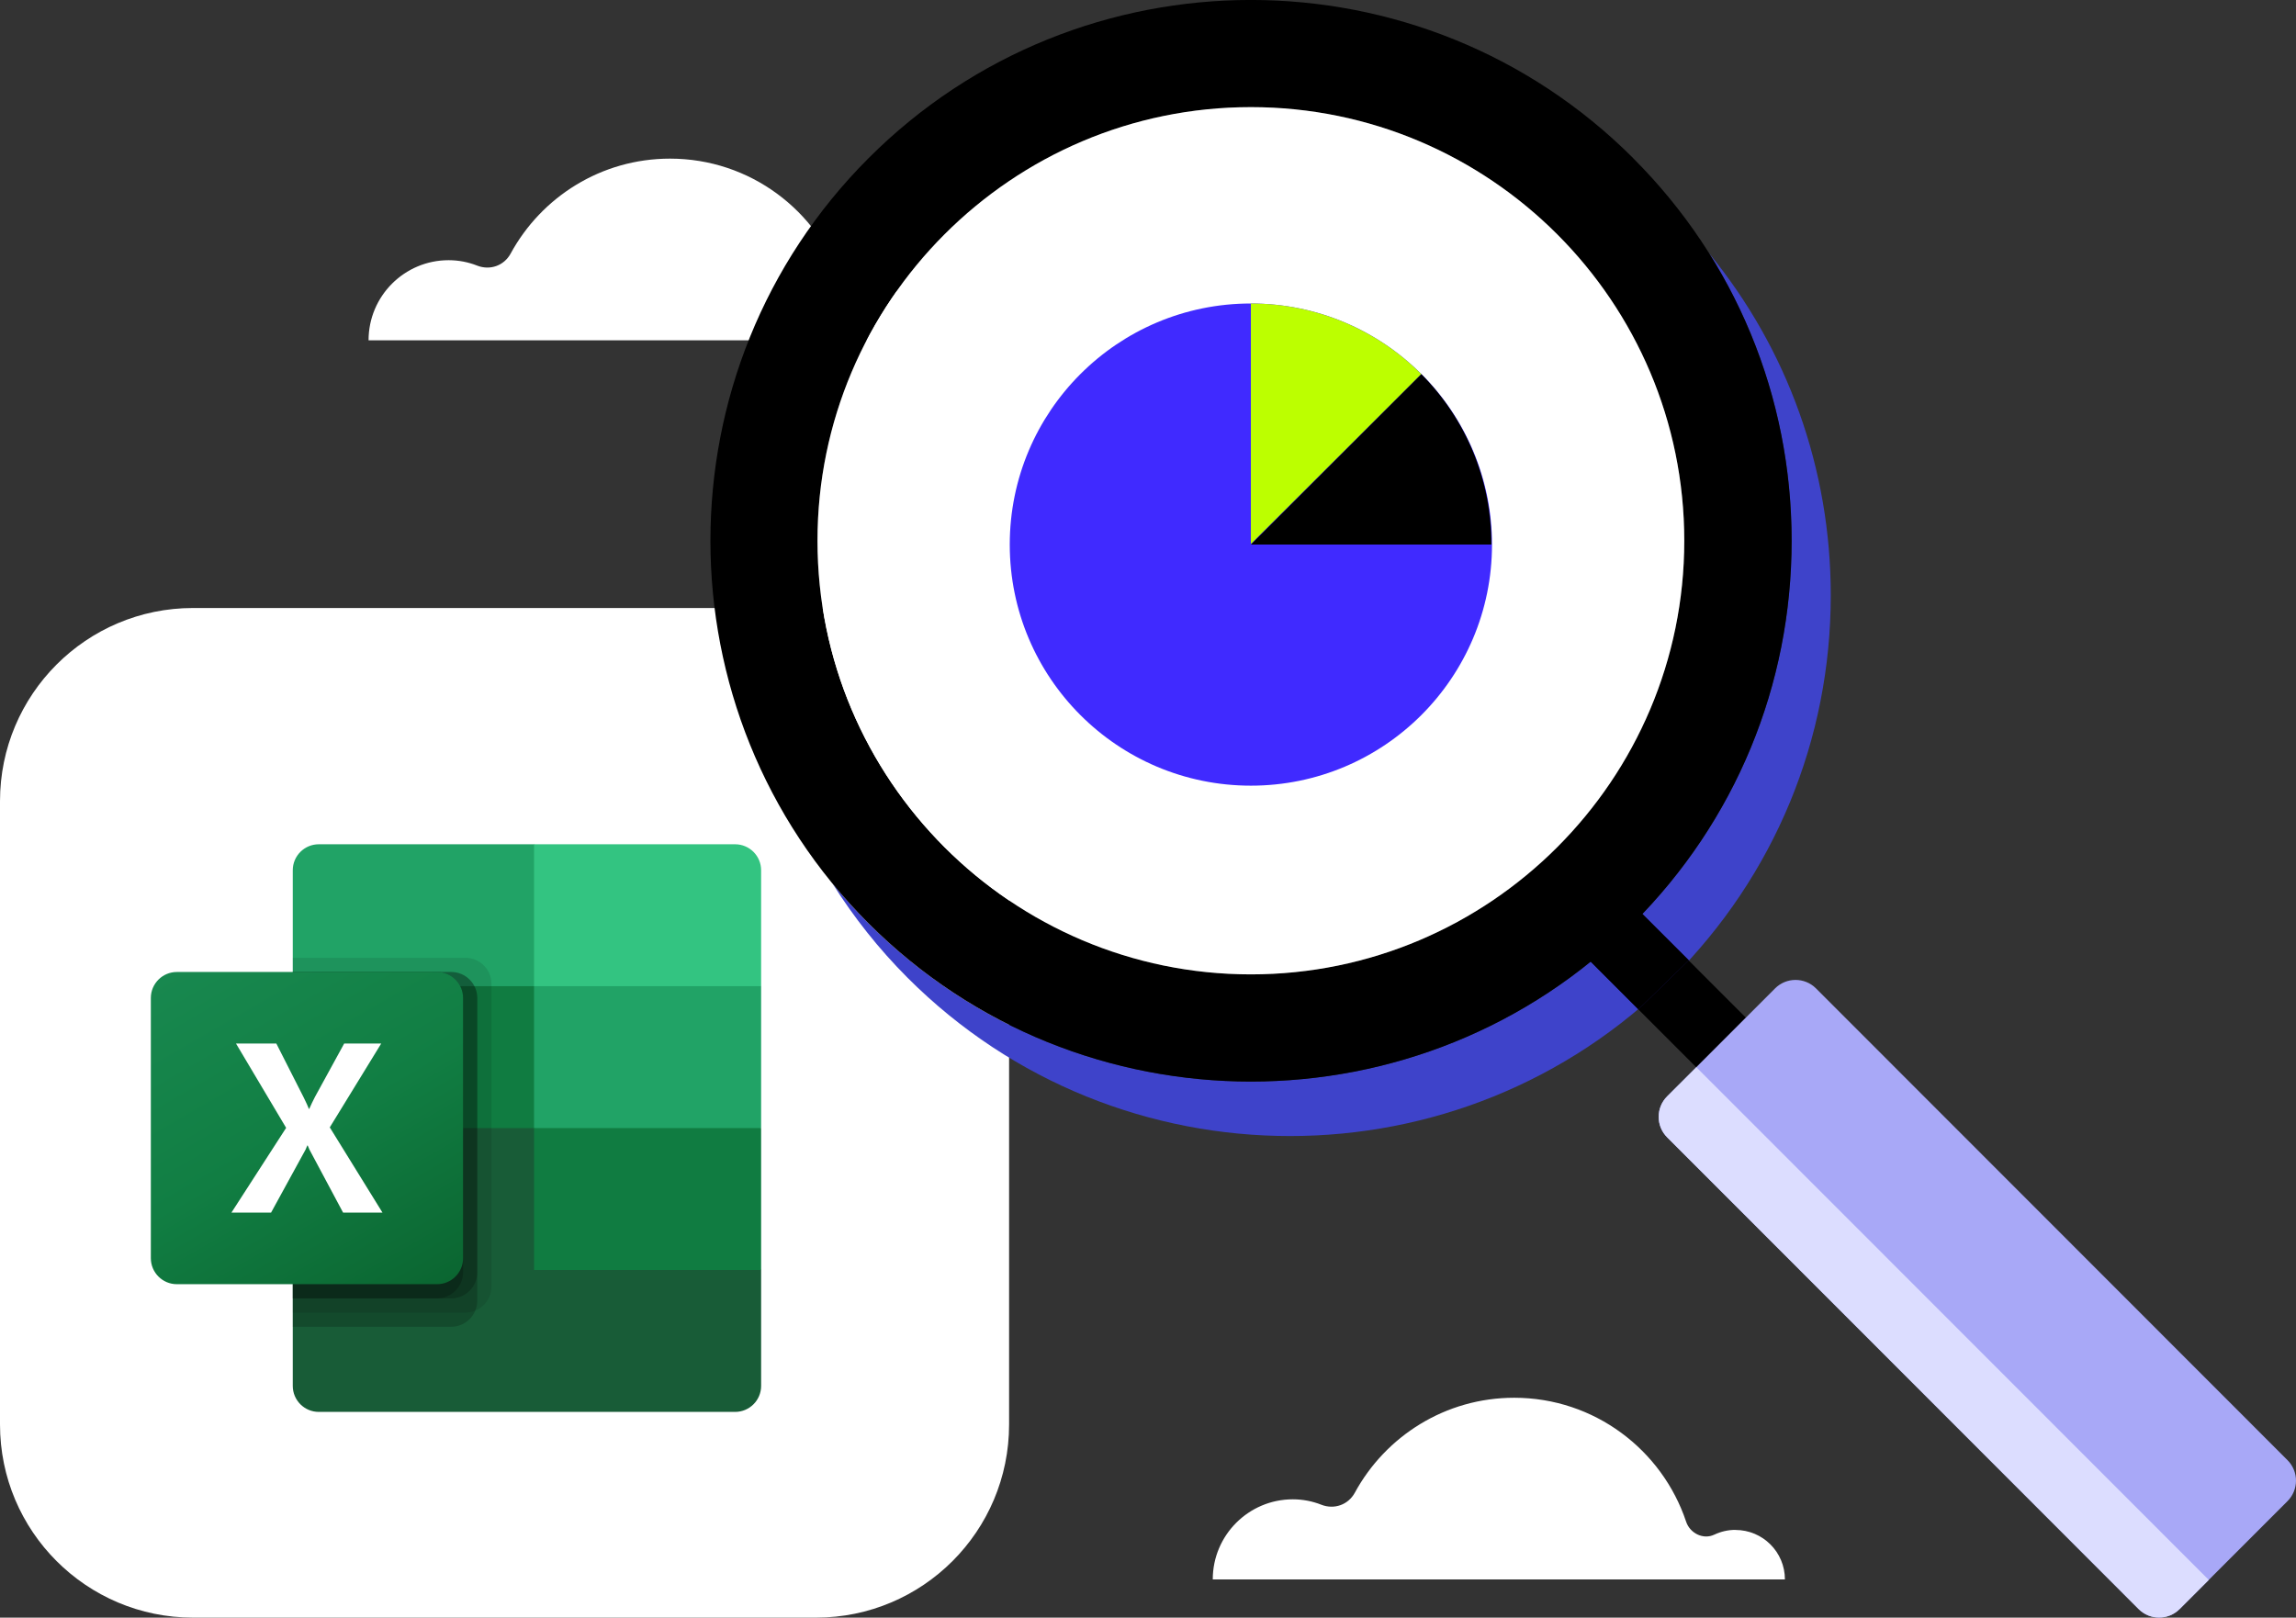
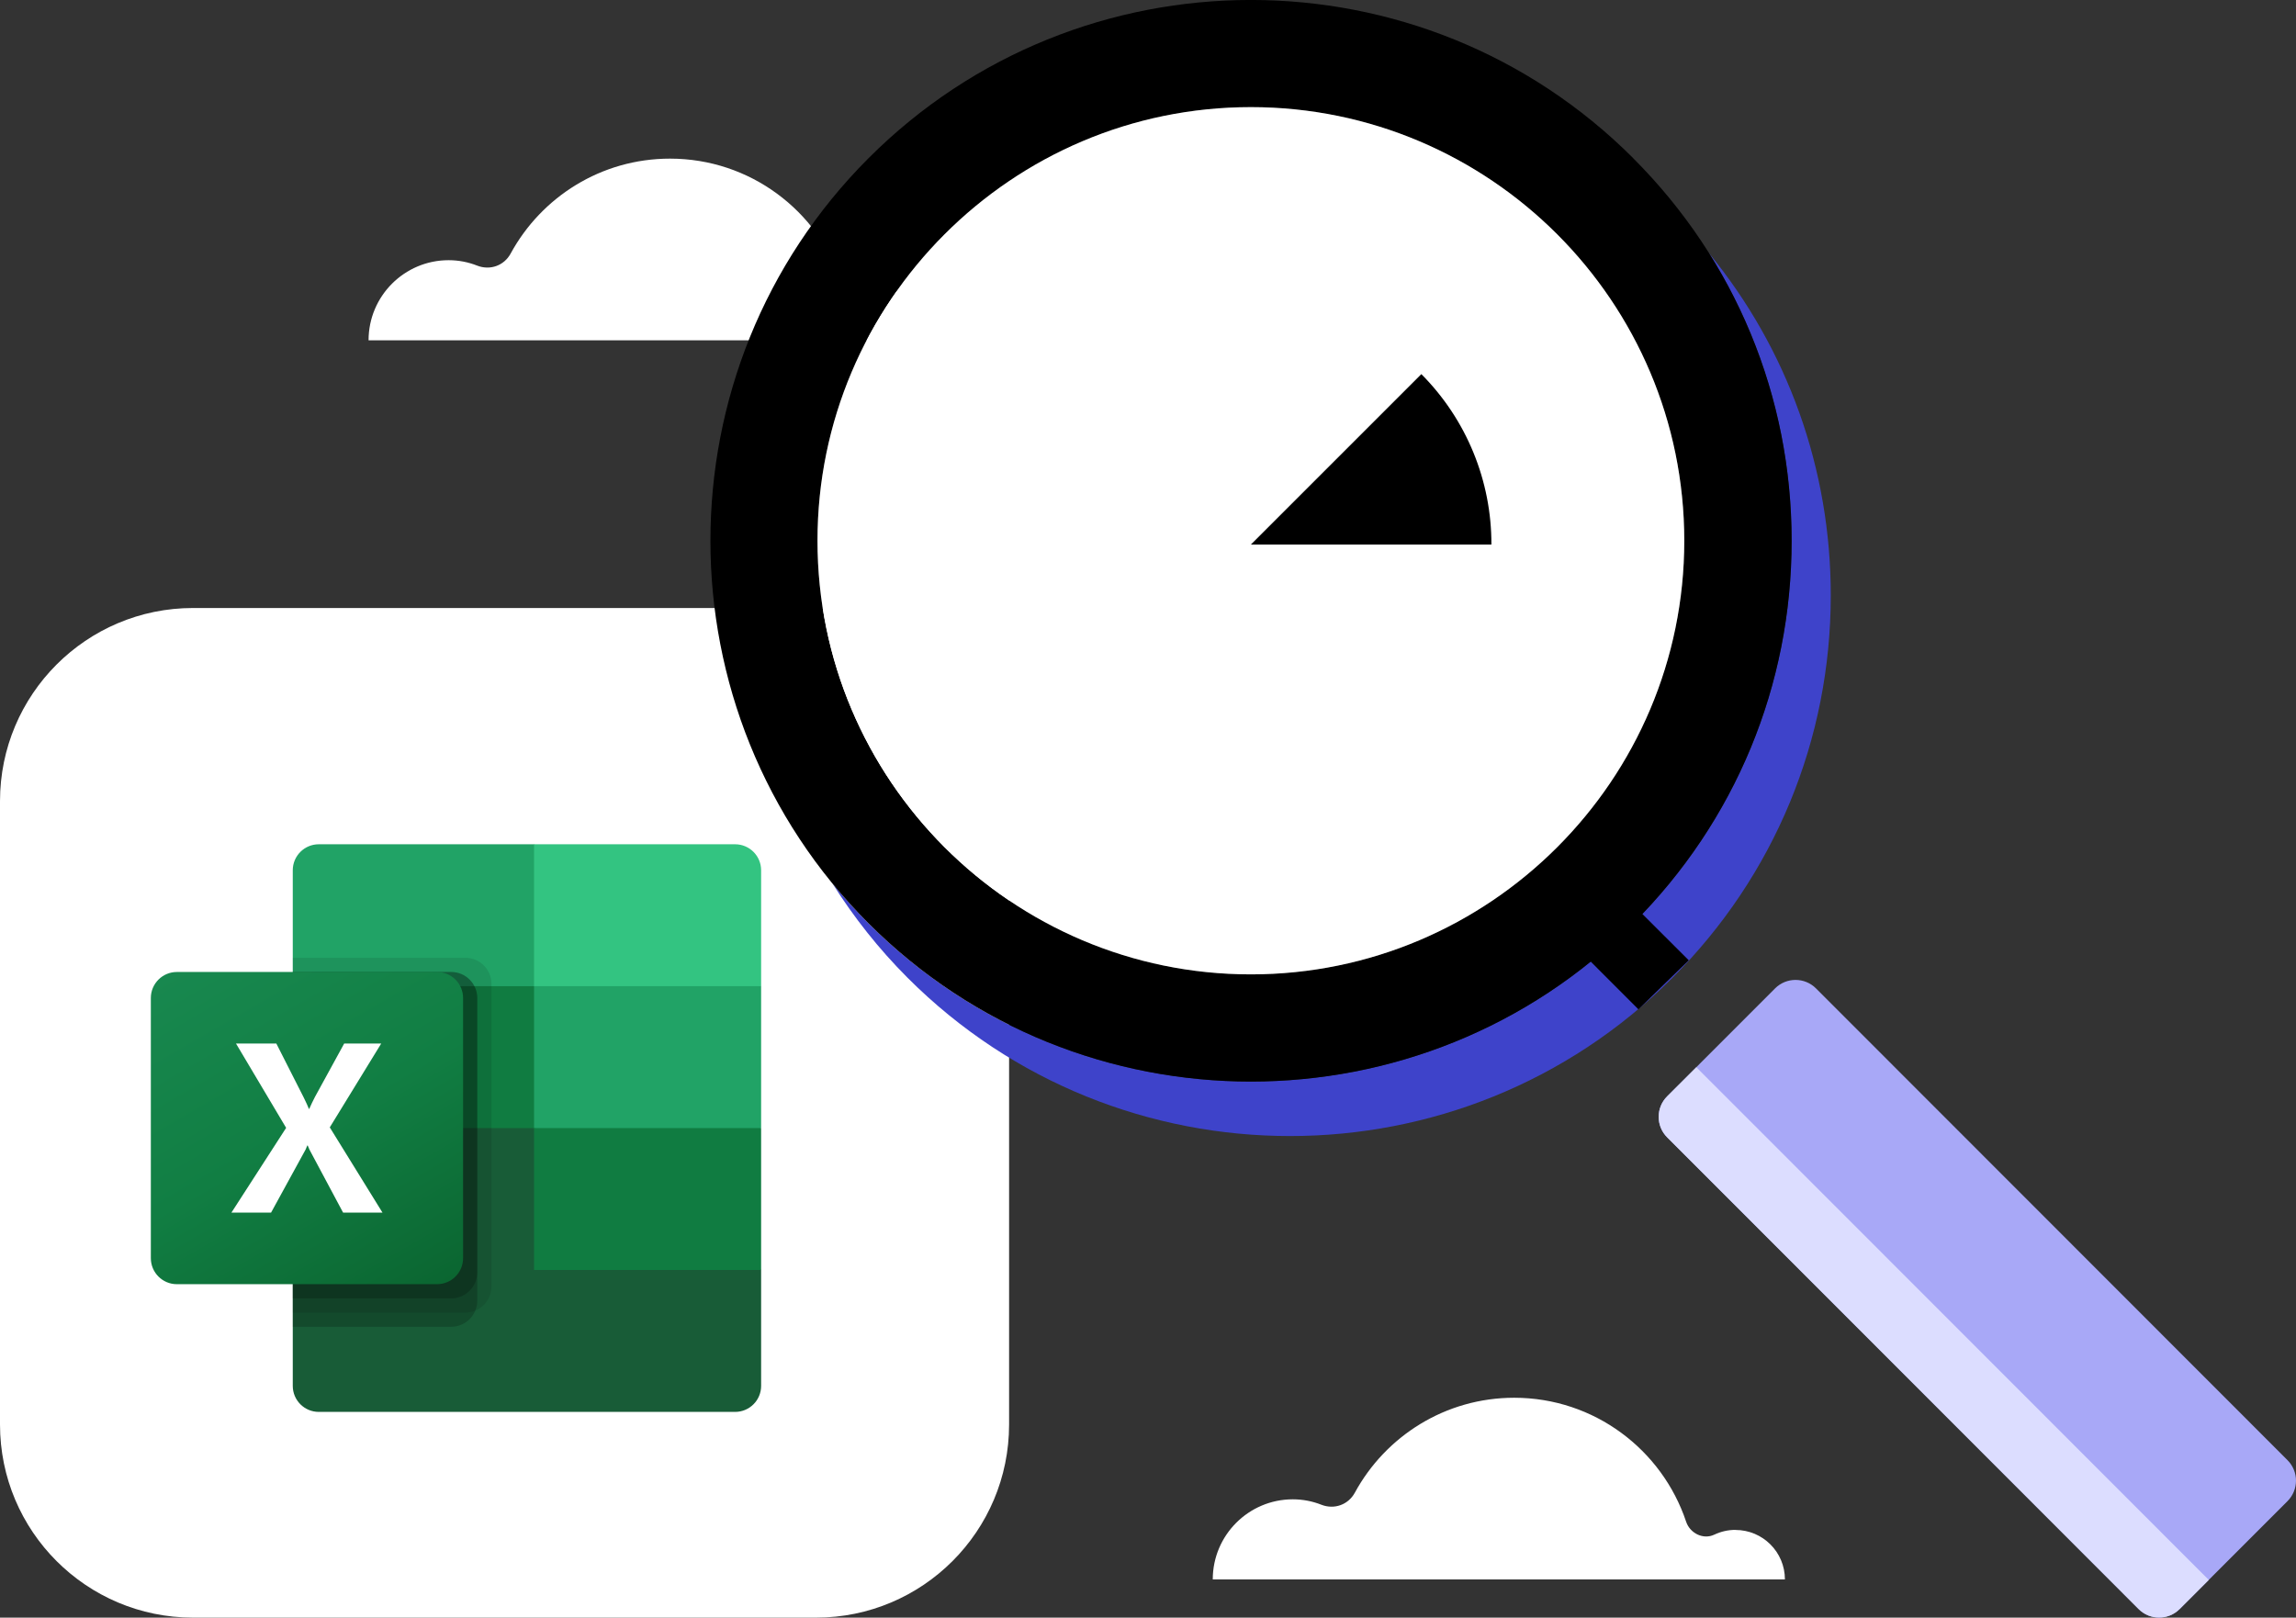
<svg xmlns="http://www.w3.org/2000/svg" width="474" height="334" viewBox="0 0 474 334" fill="none">
  <rect x="0" y="0" width="474" height="334" fill="#333333" stroke="none" />
  <g clip-path="url(#clip0_24_1950)">
    <path d="M183.999 60.032C182.434 60.032 180.958 60.39 179.632 61.016C177.366 62.105 174.624 60.748 173.819 58.361C168.856 43.491 154.845 32.753 138.316 32.753C124.112 32.753 111.771 40.687 105.421 52.351C104.065 54.856 101.158 55.885 98.505 54.841C96.687 54.126 94.705 53.723 92.618 53.723C83.496 53.723 76.089 61.135 76.089 70.263H194.209C194.209 64.611 189.633 60.047 183.984 60.047L183.999 60.032Z" fill="white" />
    <path d="M358.28 315.879C356.715 315.879 355.239 316.237 353.913 316.863C351.647 317.952 348.905 316.595 348.1 314.208C343.137 299.338 329.126 288.6 312.597 288.6C298.393 288.6 286.051 296.534 279.702 308.198C278.346 310.703 275.439 311.732 272.786 310.688C270.968 309.972 268.986 309.57 266.899 309.57C257.777 309.57 250.37 316.982 250.37 326.11H368.489C368.489 320.457 363.914 315.894 358.265 315.894L358.28 315.879Z" fill="white" />
    <path d="M168.468 125.537H39.855C17.844 125.537 0 143.393 0 165.419V294.118C0 316.144 17.844 334 39.855 334H168.468C190.48 334 208.323 316.144 208.323 294.118V165.419C208.323 143.393 190.48 125.537 168.468 125.537Z" fill="white" />
    <path d="M352.75 52.201C363.884 69.846 369.861 90.279 369.861 111.651C369.861 141.496 358.25 169.535 337.16 190.64C315.399 212.415 286.812 223.303 258.224 223.303C229.637 223.303 201.05 212.415 179.289 190.64C176.651 188 174.191 185.27 171.881 182.452C176.233 189.357 181.376 195.89 187.382 201.9C209.143 223.676 237.73 234.564 266.318 234.564C294.905 234.564 323.492 223.676 345.253 201.9C366.343 180.796 377.954 152.741 377.954 122.912C377.954 96.826 369.071 72.098 352.75 52.201Z" fill="#3E43CA" />
-     <path d="M335.476 185.151L325.232 195.402L350.199 220.386L360.443 210.135L335.476 185.151Z" fill="black" />
-     <path d="M335.475 185.136L325.236 195.383L338.248 208.403L348.636 198.276L335.475 185.136Z" fill="#1D1573" />
    <path d="M335.475 185.136L325.236 195.383L338.248 208.403L348.636 198.276L335.475 185.136Z" fill="black" />
    <path d="M366.454 204.08L344.174 226.375C341.84 228.711 341.84 232.498 344.174 234.833L441.515 332.239C443.849 334.575 447.633 334.575 449.967 332.239L472.247 309.944C474.581 307.608 474.581 303.822 472.247 301.486L374.907 204.08C372.573 201.745 368.789 201.745 366.454 204.08Z" fill="#A8A8F7" />
    <path d="M449.974 332.24L455.995 326.214L350.201 220.35L344.18 226.36C341.84 228.702 341.84 232.49 344.18 234.832L441.508 332.225C443.848 334.567 447.634 334.567 449.974 332.225V332.24Z" fill="#DCDDFF" />
    <path d="M337.175 32.663C293.653 -10.888 222.826 -10.903 179.304 32.663C135.782 76.214 135.782 147.089 179.304 190.655C201.065 212.43 229.652 223.318 258.239 223.318C286.826 223.318 315.414 212.43 337.175 190.655C358.265 169.55 369.876 141.496 369.876 111.666C369.876 81.837 358.265 53.767 337.175 32.678V32.663ZM258.239 201.184C208.905 201.184 168.766 161.019 168.766 111.651C168.766 62.284 208.905 22.119 258.239 22.119C307.574 22.119 347.712 62.284 347.712 111.651C347.712 161.019 307.574 201.184 258.239 201.184Z" fill="black" />
    <path d="M258.239 201.184C208.905 201.184 168.766 161.019 168.766 111.651C168.766 62.284 208.905 22.118 258.239 22.118C307.574 22.118 347.712 62.284 347.712 111.651C347.712 161.019 307.574 201.184 258.239 201.184Z" fill="white" />
    <g clip-path="url(#clip1_24_1950)">
      <path d="M110.251 229.99L60.441 221.2V286.15C60.441 289.116 62.845 291.521 65.811 291.521H151.761C154.727 291.521 157.131 289.116 157.131 286.15V262.221L110.251 229.99Z" fill="#185C37" />
      <path d="M110.251 174.32H65.811C62.845 174.32 60.441 176.724 60.441 179.691V203.62L110.251 232.92L136.621 241.71L157.131 232.92V203.62L110.251 174.32Z" fill="#21A366" />
      <path d="M60.441 203.62H110.251V232.92H60.441V203.62Z" fill="#107C41" />
      <path opacity="0.1" d="M96.09 197.76H60.441V271.011H96.09C99.052 271.001 101.451 268.602 101.461 265.64V203.131C101.451 200.169 99.052 197.77 96.09 197.76Z" fill="black" />
      <path opacity="0.2" d="M93.16 200.69H60.441V273.941H93.16C96.122 273.931 98.521 271.532 98.531 268.57V206.061C98.521 203.099 96.122 200.7 93.16 200.69Z" fill="black" />
      <path opacity="0.2" d="M93.16 200.69H60.441V268.081H93.16C96.122 268.071 98.521 265.672 98.531 262.71V206.061C98.521 203.099 96.122 200.7 93.16 200.69Z" fill="black" />
-       <path opacity="0.2" d="M90.23 200.69H60.441V268.081H90.23C93.192 268.071 95.591 265.672 95.601 262.71V206.061C95.591 203.099 93.192 200.7 90.23 200.69Z" fill="black" />
      <path d="M36.511 200.69H90.23C93.196 200.69 95.601 203.094 95.601 206.061V259.78C95.601 262.746 93.196 265.151 90.23 265.151H36.511C33.545 265.151 31.14 262.746 31.14 259.78V206.061C31.14 203.094 33.545 200.69 36.511 200.69Z" fill="url(#paint0_linear_24_1950)" />
      <path d="M47.774 250.378L59.072 232.871L48.72 215.46H57.047L62.696 226.595C63.218 227.652 63.575 228.438 63.769 228.956H63.842C64.213 228.112 64.604 227.293 65.014 226.498L71.053 215.466H78.697L68.082 232.774L78.967 250.378H70.833L64.308 238.156C64.001 237.636 63.74 237.09 63.529 236.524H63.432C63.241 237.079 62.987 237.61 62.676 238.107L55.957 250.378H47.774Z" fill="white" />
      <path d="M151.761 174.32H110.251V203.62H157.131V179.691C157.131 176.724 154.727 174.32 151.761 174.32Z" fill="#33C481" />
      <path d="M110.251 232.92H157.131V262.221H110.251V232.92Z" fill="#107C41" />
    </g>
-     <path d="M258.239 162.219C285.731 162.219 308.018 139.933 308.018 112.441C308.018 84.949 285.731 62.663 258.239 62.663C230.748 62.663 208.461 84.949 208.461 112.441C208.461 139.933 230.748 162.219 258.239 162.219Z" fill="#402AFF" />
-     <path d="M293.432 77.249C288.815 72.621 283.33 68.95 277.29 66.447C271.251 63.944 264.777 62.658 258.24 62.663V112.317L293.432 77.249Z" fill="#BCFF00" />
    <path d="M293.432 77.247L258.24 112.439H307.894C307.915 105.91 306.649 99.442 304.167 93.403C301.686 87.364 298.038 81.874 293.432 77.247Z" fill="black" />
  </g>
  <defs>
    <linearGradient id="paint0_linear_24_1950" x1="42.338" y1="196.493" x2="84.403" y2="269.347" gradientUnits="userSpaceOnUse">
      <stop stop-color="#18884F" />
      <stop offset="0.5" stop-color="#117E43" />
      <stop offset="1" stop-color="#0B6631" />
    </linearGradient>
    <clipPath id="clip0_24_1950">
      <rect width="474" height="334" fill="white" />
    </clipPath>
    <clipPath id="clip1_24_1950">
      <rect width="125.991" height="117.201" fill="white" transform="translate(31.14 174.32)" />
    </clipPath>
  </defs>
</svg>